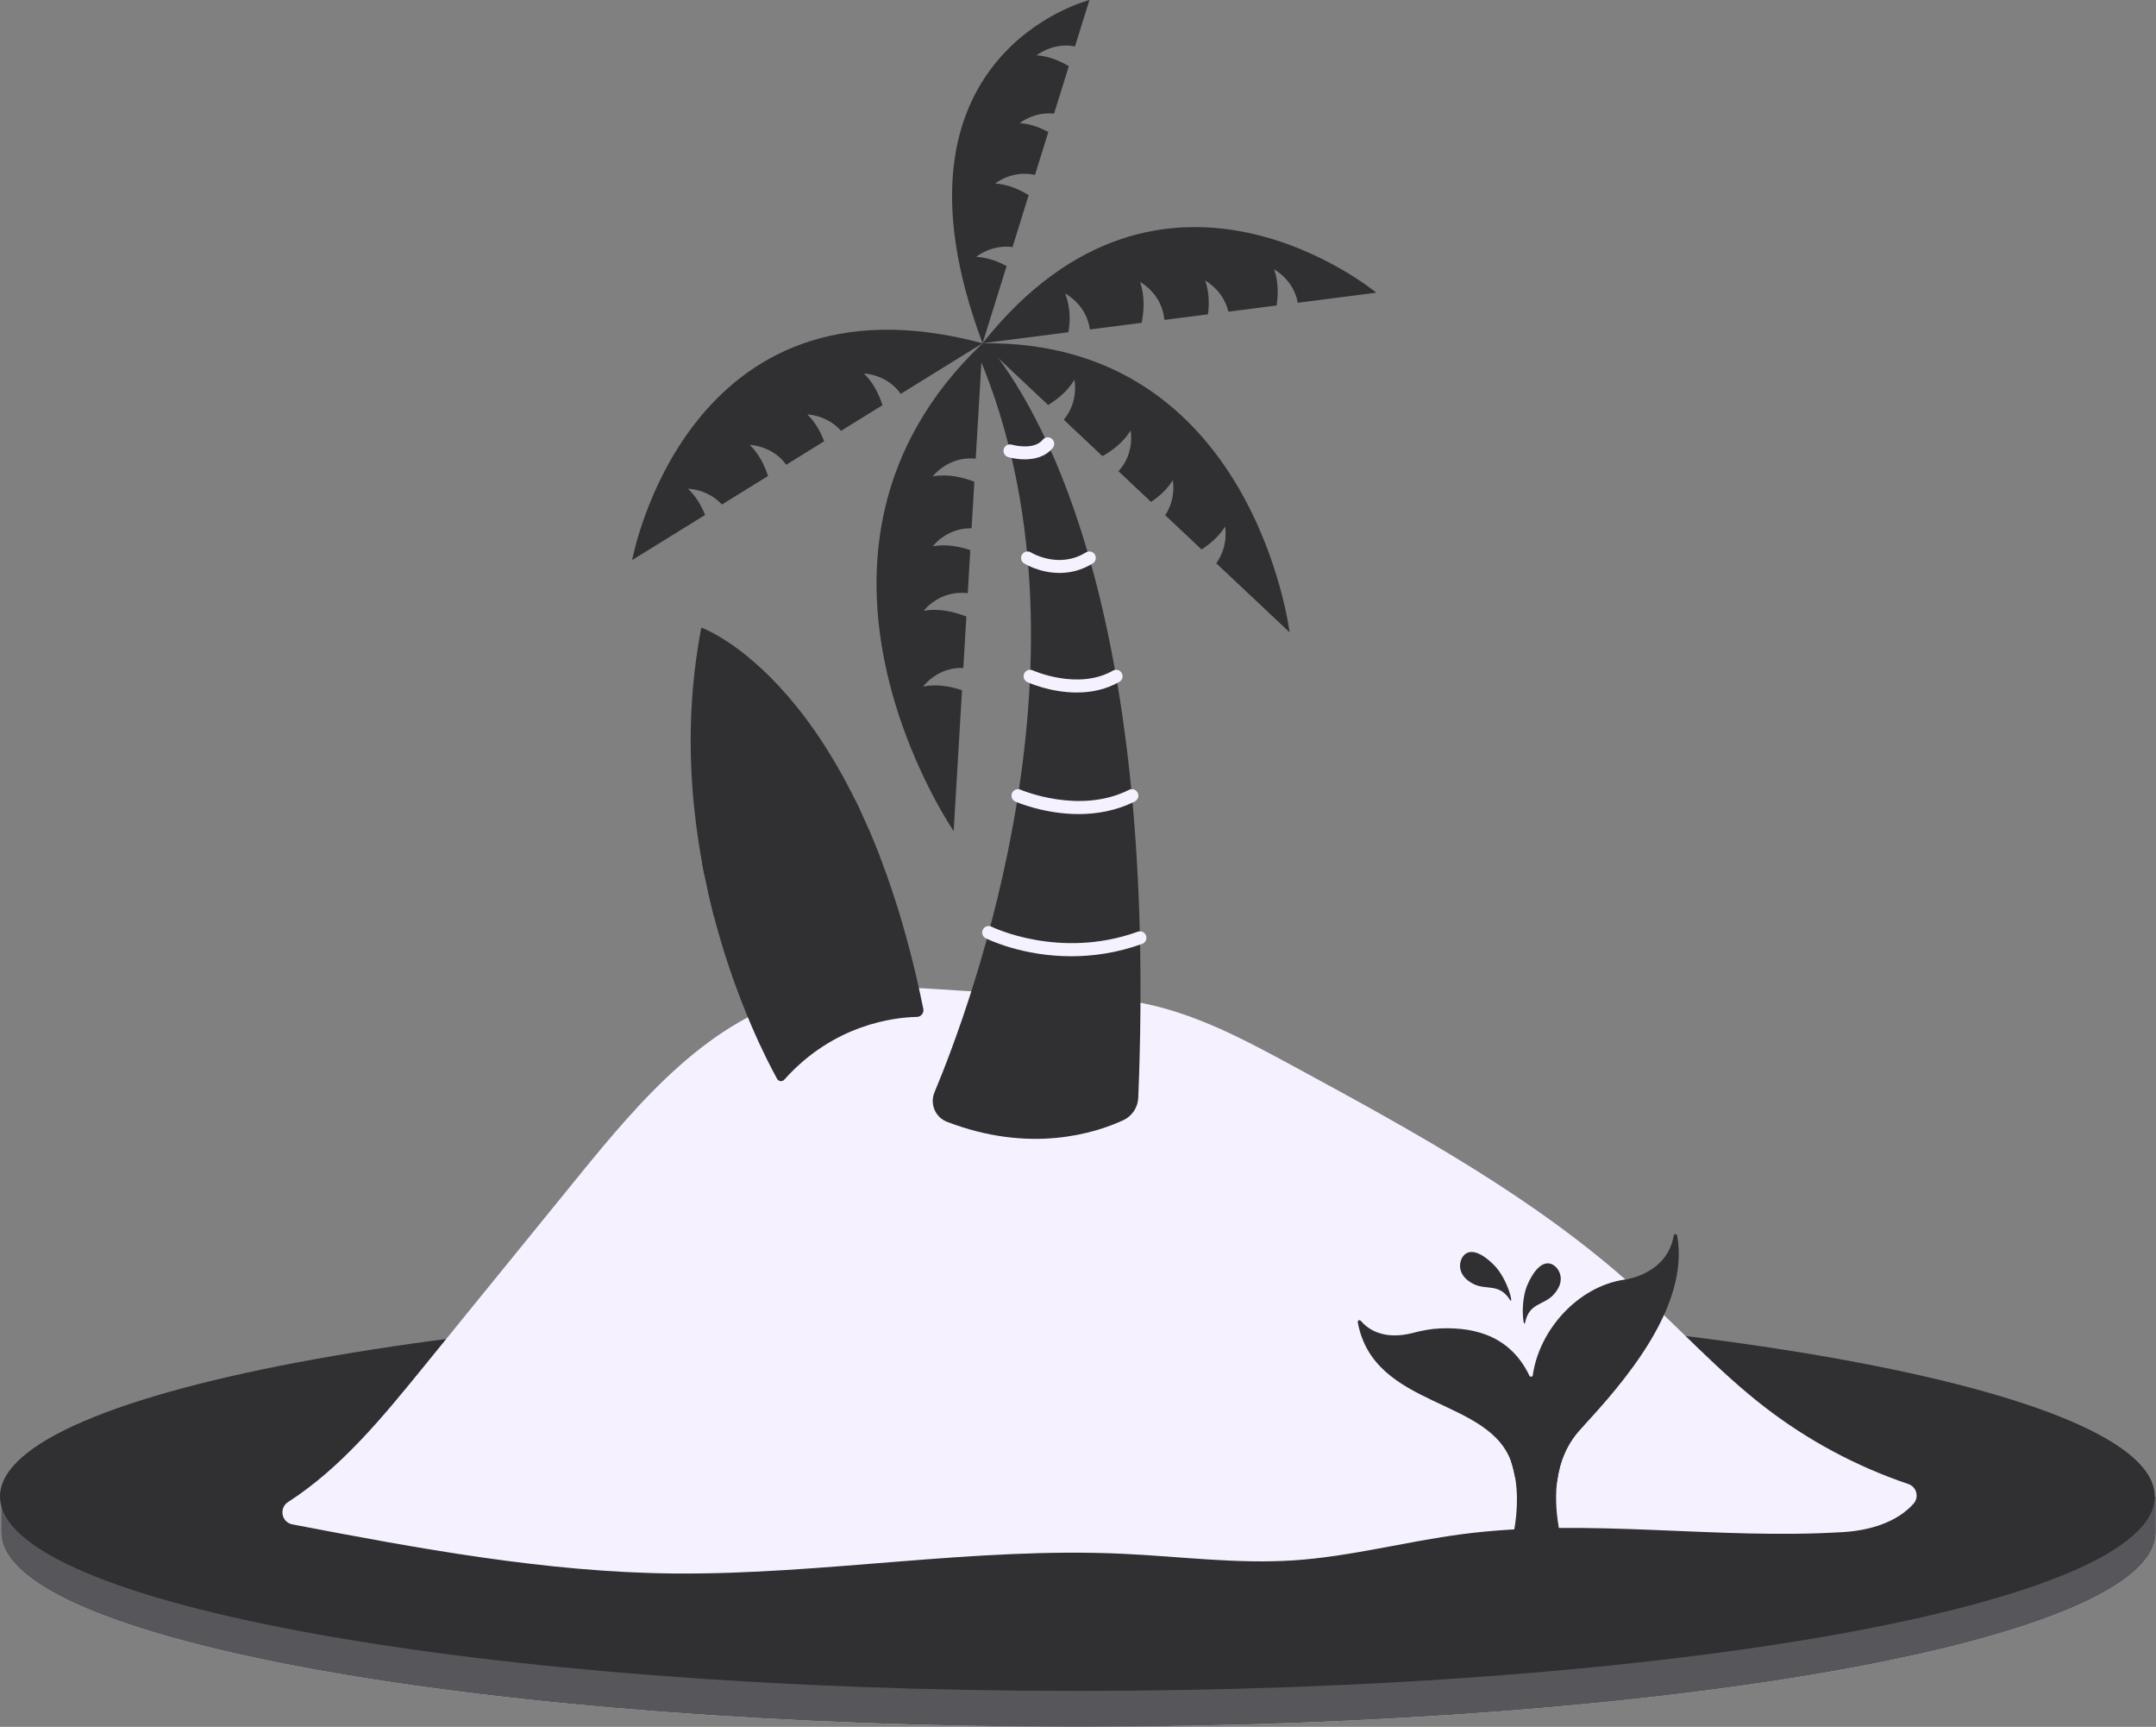
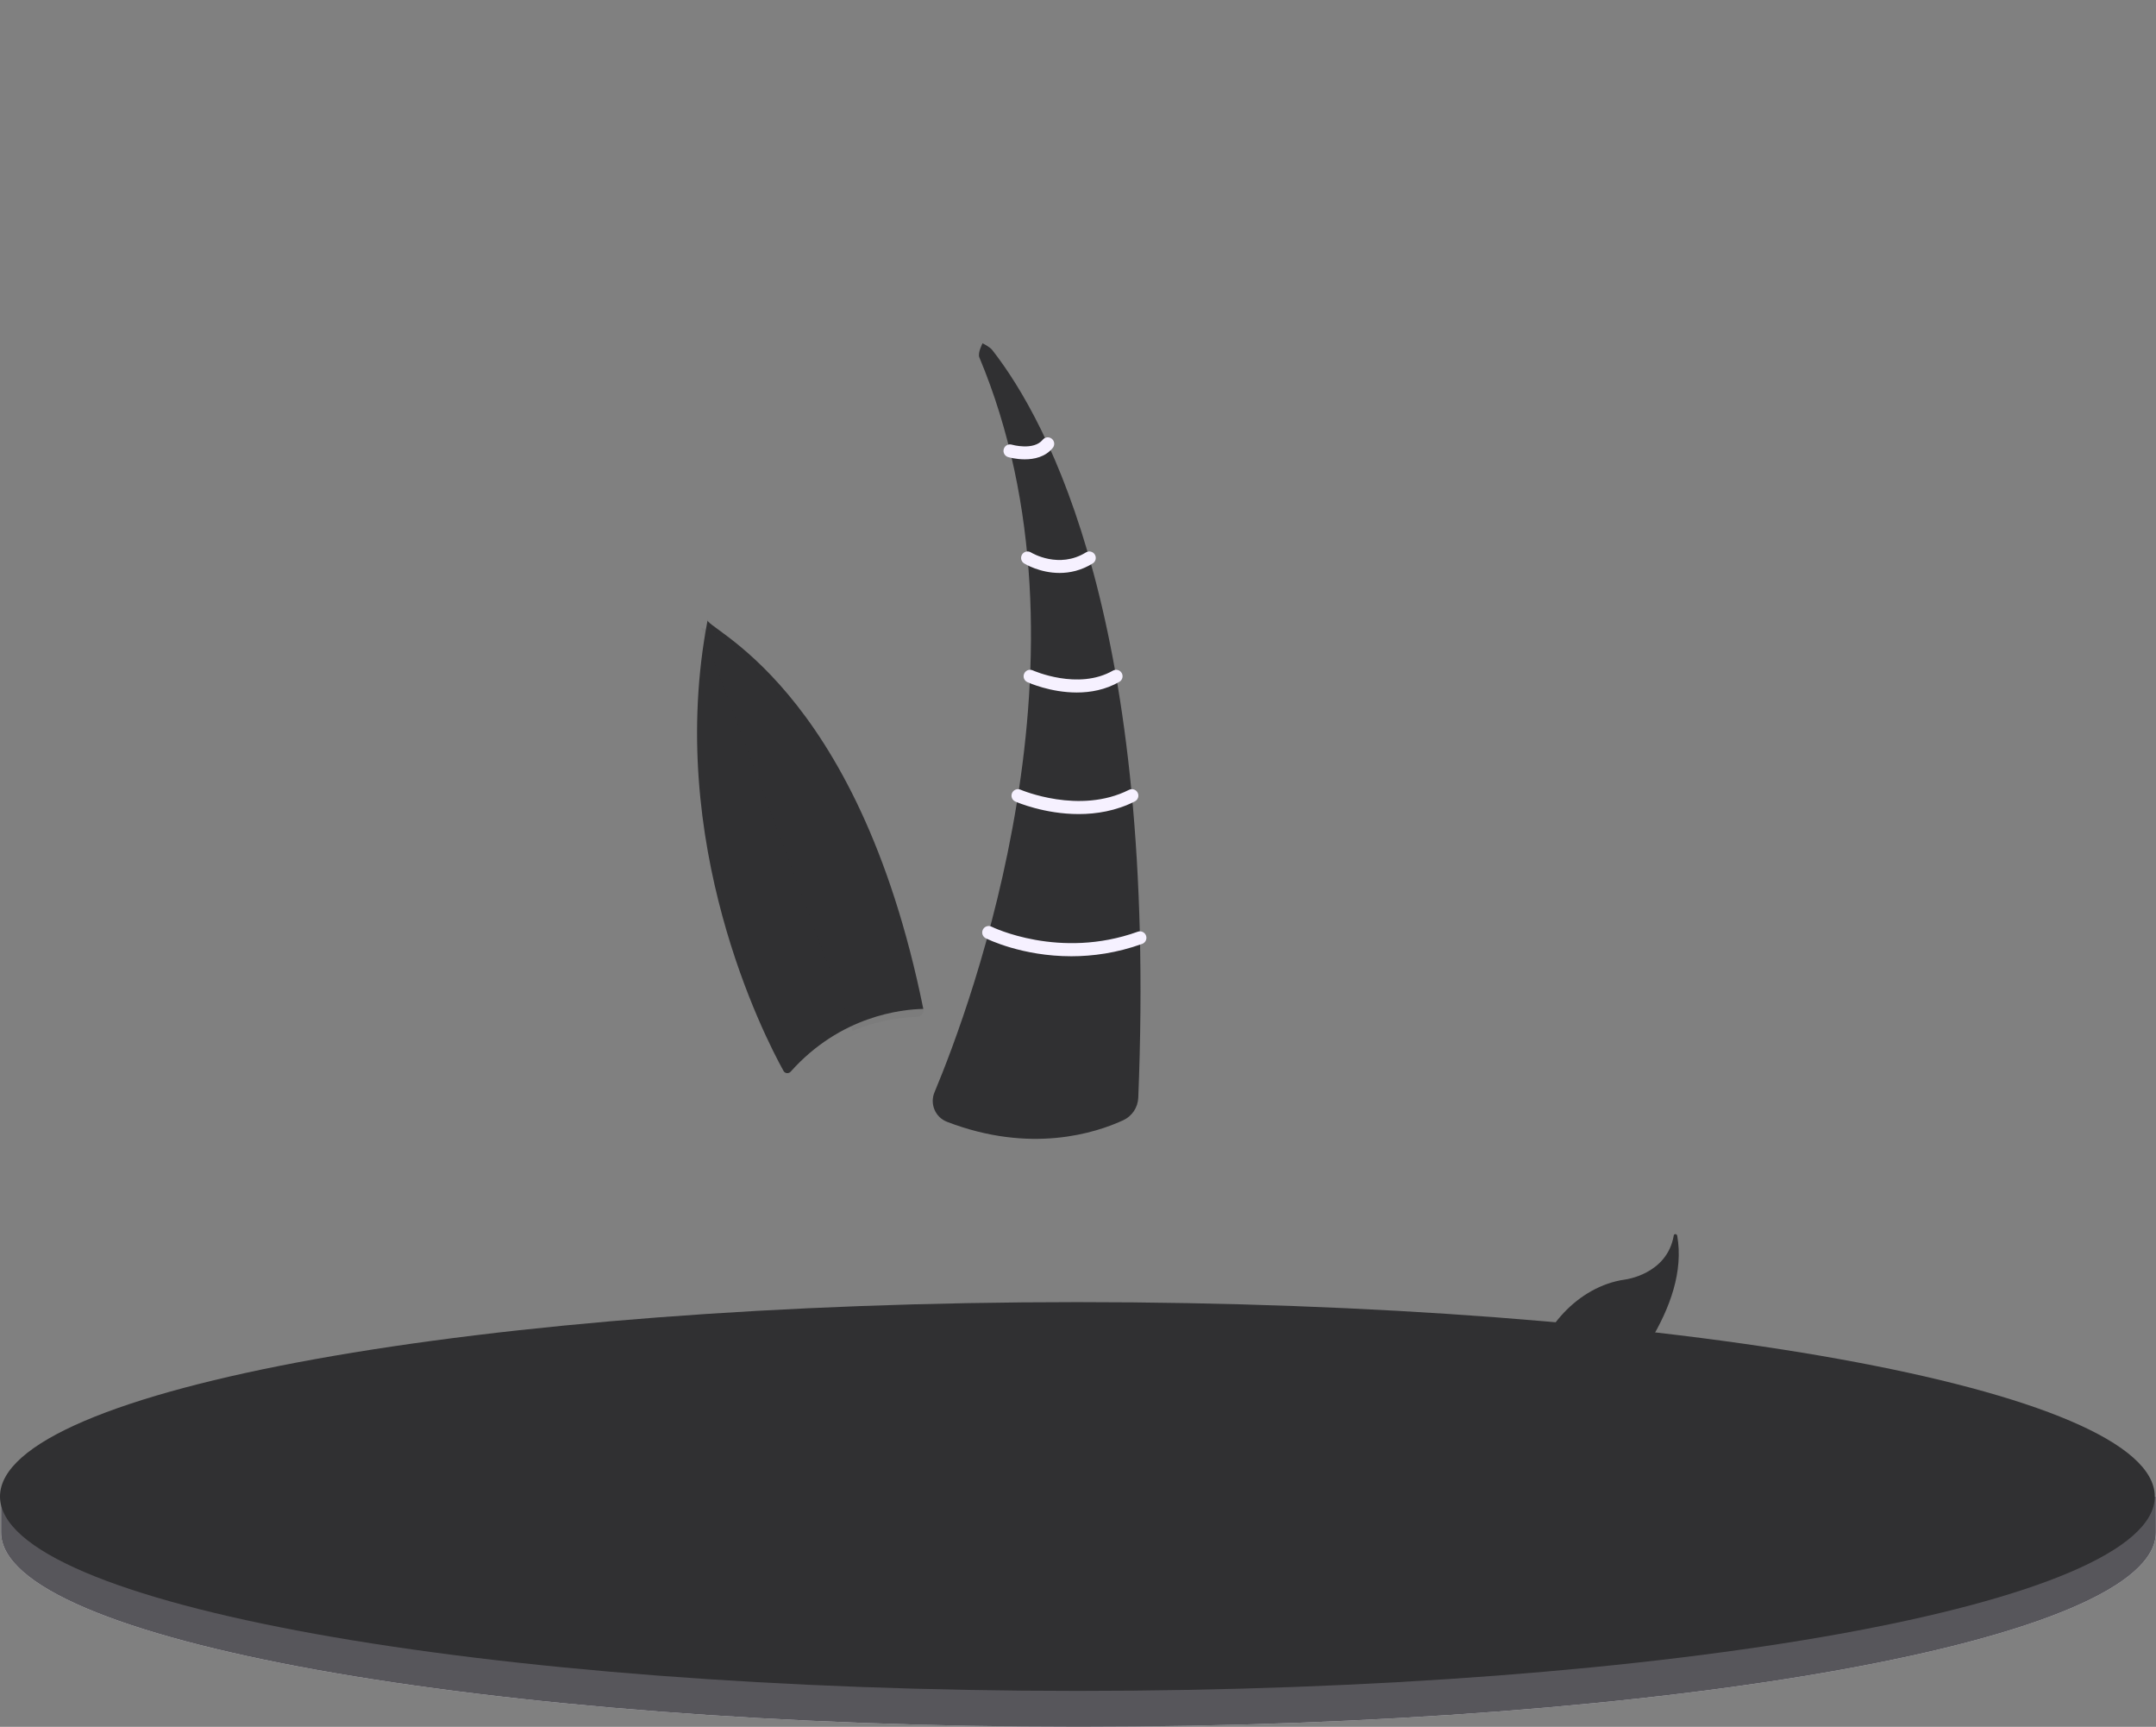
<svg xmlns="http://www.w3.org/2000/svg" fill="#000000" height="400.2" preserveAspectRatio="xMidYMid meet" version="1" viewBox="0.0 0.0 499.8 400.2" width="499.8" zoomAndPan="magnify">
  <rect x="0.0" y="0.0" width="499.8" height="400.2" fill="#808080" stroke="none" />
  <g id="change1_1">
    <path d="M499.77,355.143c0,24.88-111.822,45.05-249.76,45.05s-249.76-20.169-249.76-45.05v-8.321 c76.608,0,453.706-9.794,499.521,0V355.143z" fill="#f6f1ff" />
  </g>
  <g id="change2_1">
    <path d="M499.77,355.143c0,24.88-111.822,45.05-249.76,45.05s-249.76-20.169-249.76-45.05v-8.321 c76.608,0,453.706-9.794,499.521,0V355.143z" fill="#303032" opacity="0.8" />
  </g>
  <g id="change2_2">
    <path d="M499.521,346.823c0,24.88-111.822,45.05-249.76,45.05S0,371.703,0,346.823s111.822-45.05,249.76-45.05 S499.521,321.942,499.521,346.823z" fill="#303032" />
  </g>
  <g id="change1_2">
-     <path d="M442.389,343.931c1.91,0.646,2.553,3.034,1.214,4.543c-3.837,4.323-10.138,6.204-16.196,6.585 c-29.457,1.852-59.188-3.336-88.453,0.49c-13.066,1.708-25.895,5.201-39.044,6.07c-13.165,0.871-26.342-0.906-39.521-1.519 c-34.754-1.614-69.424,4.878-104.214,4.564c-29.415-0.265-59.342-5.815-88.398-11.38c-2.526-0.484-3.156-3.793-0.993-5.185 c12.169-7.826,21.749-19.453,30.963-30.783c12.11-14.893,24.221-29.785,36.331-44.677c14.455-17.776,30.492-36.59,52.736-42.08 c13.268-3.275,27.174-1.34,40.825-0.682c13.535,0.652,27.287,0.045,40.433,3.331c11.384,2.846,21.837,8.499,32.15,14.097 c27.587,14.974,55.461,30.148,78.771,51.168c10.123,9.128,19.324,19.309,30.114,27.639 C419.113,333.839,430.413,339.885,442.389,343.931z" fill="#f6f1ff" />
-   </g>
+     </g>
  <g id="change3_1">
    <path d="M230.006,81.096c13.053,16.685,38.33,63.574,33.866,173.306c-0.092,2.257-1.438,4.274-3.489,5.221 c-6.395,2.953-21.47,7.833-40.862,0.355c-2.716-1.047-4.012-4.152-2.888-6.837c8.475-20.244,38.988-102.062,10.402-170.302 c-0.444-1.059,0.741-3.284,0.741-3.284S229.456,80.393,230.006,81.096z M368.912,374.175c-6.76-11.81-13.162-31.54-2.508-42.979 c10.124-10.87-20.655-7.513-15.876,8.215c2.901,9.548-0.143,21.865-5.023,31.41c-0.126,0.247,0.12,0.473,0.384,0.633 c7.017,4.271,9.063,5.291,22.681,3.361C368.894,374.769,369.089,374.485,368.912,374.175z" fill="#303032" />
  </g>
  <g id="change1_3">
    <path d="M264.77,218.751c-5.886,2.12-11.475,2.866-16.423,2.866c-11.367,0-19.356-3.933-19.829-4.171 c-0.739-0.372-1.036-1.273-0.665-2.012c0.372-0.74,1.273-1.037,2.013-0.667c0.156,0.078,15.734,7.702,33.886,1.163 c0.779-0.282,1.64,0.123,1.92,0.903C265.954,217.611,265.55,218.47,264.77,218.751z M236.585,183.017 c-0.761-0.332-1.643,0.015-1.975,0.774s0.014,1.642,0.772,1.975c0.398,0.174,6.751,2.898,14.685,2.898 c4.113,0,8.652-0.732,13.005-2.934c0.739-0.374,1.036-1.276,0.662-2.015c-0.374-0.74-1.277-1.036-2.016-0.662 C250.255,188.849,236.72,183.077,236.585,183.017z M239.412,155.36c-0.753-0.343-1.643-0.01-1.986,0.743 c-0.344,0.753-0.013,1.642,0.74,1.986c0.316,0.145,5.357,2.403,11.446,2.403c3.178,0,6.641-0.615,9.866-2.466 c0.718-0.412,0.966-1.329,0.554-2.047c-0.413-0.719-1.331-0.966-2.048-0.554C249.934,160.045,239.517,155.408,239.412,155.36z M236.931,128.514c-0.436,0.705-0.218,1.629,0.486,2.064c0.214,0.133,3.644,2.206,8.208,2.206c2.355,0,5.012-0.551,7.685-2.206 c0.705-0.436,0.923-1.36,0.486-2.064c-0.436-0.706-1.359-0.923-2.064-0.486c-6.253,3.867-12.479,0.157-12.741-0.002 C238.288,127.592,237.366,127.81,236.931,128.514z M233.699,105.929c0.138,0.042,1.803,0.523,3.865,0.523 c2.16,0,4.755-0.529,6.486-2.645c0.524-0.641,0.43-1.586-0.211-2.111s-1.586-0.43-2.111,0.211c-2.119,2.588-7.126,1.161-7.176,1.146 c-0.793-0.235-1.626,0.217-1.862,1.011C232.452,104.858,232.905,105.693,233.699,105.929z" fill="#f6f1ff" />
  </g>
  <g id="change4_1">
-     <path d="M214.038,233.817c0.191,0.942-0.516,1.835-1.477,1.853c-5.002,0.095-19.185,1.581-30.735,14.536 c-0.474,0.532-1.325,0.458-1.67-0.166c-4.437-8.002-27.528-52.926-17.573-104.587C162.584,145.453,198.685,158.051,214.038,233.817z M388.812,286.399c-0.081-0.464-0.725-0.531-0.804-0.069c-1.557,9.085-11.371,10.221-11.371,10.221 c-10.799,1.555-19.803,11.61-21.307,22.141c-0.059,0.411-0.605,0.511-0.778,0.147c-5.024-10.576-15.023-11.195-20.741-10.969 c-2.074,0.082-4.131,0.48-6.143,1.009c-7.017,1.843-10.632-0.928-12.196-2.753c-0.27-0.315-0.793-0.108-0.723,0.279 c3.682,20.31,31,17.279,35.779,33.007c0.274,0.901,0.478,1.833,0.649,2.778c2.444,4.814,5.182,6.895,9.792,1.17 c0.569-4.511,2.223-8.715,5.435-12.163C376.528,320.326,391.7,302.853,388.812,286.399z" fill="#303032" />
+     <path d="M214.038,233.817c-5.002,0.095-19.185,1.581-30.735,14.536 c-0.474,0.532-1.325,0.458-1.67-0.166c-4.437-8.002-27.528-52.926-17.573-104.587C162.584,145.453,198.685,158.051,214.038,233.817z M388.812,286.399c-0.081-0.464-0.725-0.531-0.804-0.069c-1.557,9.085-11.371,10.221-11.371,10.221 c-10.799,1.555-19.803,11.61-21.307,22.141c-0.059,0.411-0.605,0.511-0.778,0.147c-5.024-10.576-15.023-11.195-20.741-10.969 c-2.074,0.082-4.131,0.48-6.143,1.009c-7.017,1.843-10.632-0.928-12.196-2.753c-0.27-0.315-0.793-0.108-0.723,0.279 c3.682,20.31,31,17.279,35.779,33.007c0.274,0.901,0.478,1.833,0.649,2.778c2.444,4.814,5.182,6.895,9.792,1.17 c0.569-4.511,2.223-8.715,5.435-12.163C376.528,320.326,391.7,302.853,388.812,286.399z" fill="#303032" />
  </g>
  <g id="change2_3">
    <path d="M197.691,238.87l-35.107-93.416c0,0,36.097,12.596,51.452,88.35 c0.192,0.946-0.517,1.849-1.482,1.868c-2.79,0.054-8.423,0.541-14.861,3.199L197.691,238.87z" fill="#303032" opacity="0.05" />
  </g>
  <g id="change5_1">
-     <path d="M198.218,185.335l1.172,2.43l-13.376,18.227c-0.337,0.459-0.907,0.684-1.467,0.579l-21.299-4.006 l-0.472-2.458l20.385,4.084c0.561,0.112,1.137-0.109,1.479-0.569L198.218,185.335z M146.547,129.798l16.903-10.456 c-0.845-2.124-2.09-4.314-3.954-6.068c0,0,4.507,0.006,7.856,3.654l10.691-6.613c-0.794-2.455-2.091-5.123-4.24-7.21 c0,0,5.153,0.084,8.461,4.599l8.787-5.435c-0.812-2.163-2.03-4.406-3.89-6.211c0,0,4.516,0.077,7.808,3.788l9.599-5.938 c-0.79-2.489-2.094-5.211-4.279-7.332c0,0,5.227,0.087,8.532,4.701l18.953-11.724C159.108,61.131,146.547,129.798,146.547,129.798z M221.077,192.604l1.934-32.642c-2.595-0.877-5.8-1.481-9.01-0.862c0,0,3.269-4.535,9.316-4.303l0.705-11.905 c-2.715-1.082-6.285-1.98-9.889-1.344c0,0,3.647-4.88,10.21-4.072l0.591-9.979c-2.527-0.862-5.596-1.451-8.694-0.904 c0,0,3.2-4.279,8.994-4.162l0.639-10.786c-2.682-1.037-6.139-1.862-9.633-1.246c0,0,3.55-4.759,9.95-4.107l1.584-26.736 C176.694,128.123,221.077,192.604,221.077,192.604z M249.064,88.017c0,0,1.11,4.995-2.465,9.253l8.974,8.446 c2.344-1.318,4.858-3.235,6.525-5.942c0,0,1.064,5.191-2.813,9.435l7.549,7.105c1.876-1.249,3.726-2.891,5.045-5.032 c0,0,0.863,4.189-1.767,8.117l8.429,7.933c2.011-1.277,4.033-3.001,5.445-5.295c0,0,0.914,4.465-2.041,8.499l17.011,16.01 c0,0-8.374-67.83-71.18-66.993l15.197,14.303C245.196,92.511,247.519,90.618,249.064,88.017z M300.856,70.167l18.197-2.337 c0,0-49.407-41.033-91.277,11.724L247.661,77c0.446-2.299,0.567-5.465-0.715-8.964c0,0,4.89,2.452,5.711,8.322l12-1.541 c0.557-2.773,0.77-6.21-0.365-9.463c0,0,5.078,2.627,5.635,8.786l10.108-1.298c0.312-2.424,0.274-5.177-0.643-7.805 c0,0,4.186,2.179,5.369,7.198l11.175-1.435c0.392-2.554,0.429-5.526-0.559-8.359C295.377,62.441,299.856,64.771,300.856,70.167z M226.317,59.519c0,0,3.47-2.916,8.403-2.262l3.747-12.031c-2.166-1.333-4.831-2.494-7.76-2.701c0,0,3.89-3.179,9.221-1.991 l3.098-9.947c-1.942-1.046-4.2-1.886-6.644-2.058c0,0,3.293-2.688,7.969-2.197l3.425-10.998c-2.11-1.254-4.669-2.318-7.463-2.516 c0,0,3.729-3.054,8.89-2.066L252.552,0c0,0-49.898,12.561-24.776,79.554l5.572-17.89C231.312,60.559,228.914,59.661,226.317,59.519z" fill="#303032" />
-   </g>
+     </g>
  <g id="change2_4">
-     <path d="M201.349,192.103l2.663,6.516l-13.898,17.617c-0.349,0.443-0.916,0.653-1.469,0.546l-23.154-4.474 l-1.321-5.423l22.09,4.414c0.576,0.115,1.167-0.115,1.513-0.59L201.349,192.103z M359.815,293.019 c-1.606-0.747-3.63,0.202-5.599,4.439c-1.969,4.237-1.021,10.807-0.658,9.023c0.919-4.512,4.232-3.978,6.474-6.32 C363.262,296.786,361.421,293.766,359.815,293.019z M339.391,290.888c-1.235,1.269-1.88,4.747,2.341,6.751 c2.929,1.39,5.835-0.289,8.3,3.6c0.975,1.537-0.479-4.939-3.828-8.197C342.855,289.784,340.626,289.619,339.391,290.888z" fill="#303032" />
-   </g>
+     </g>
</svg>